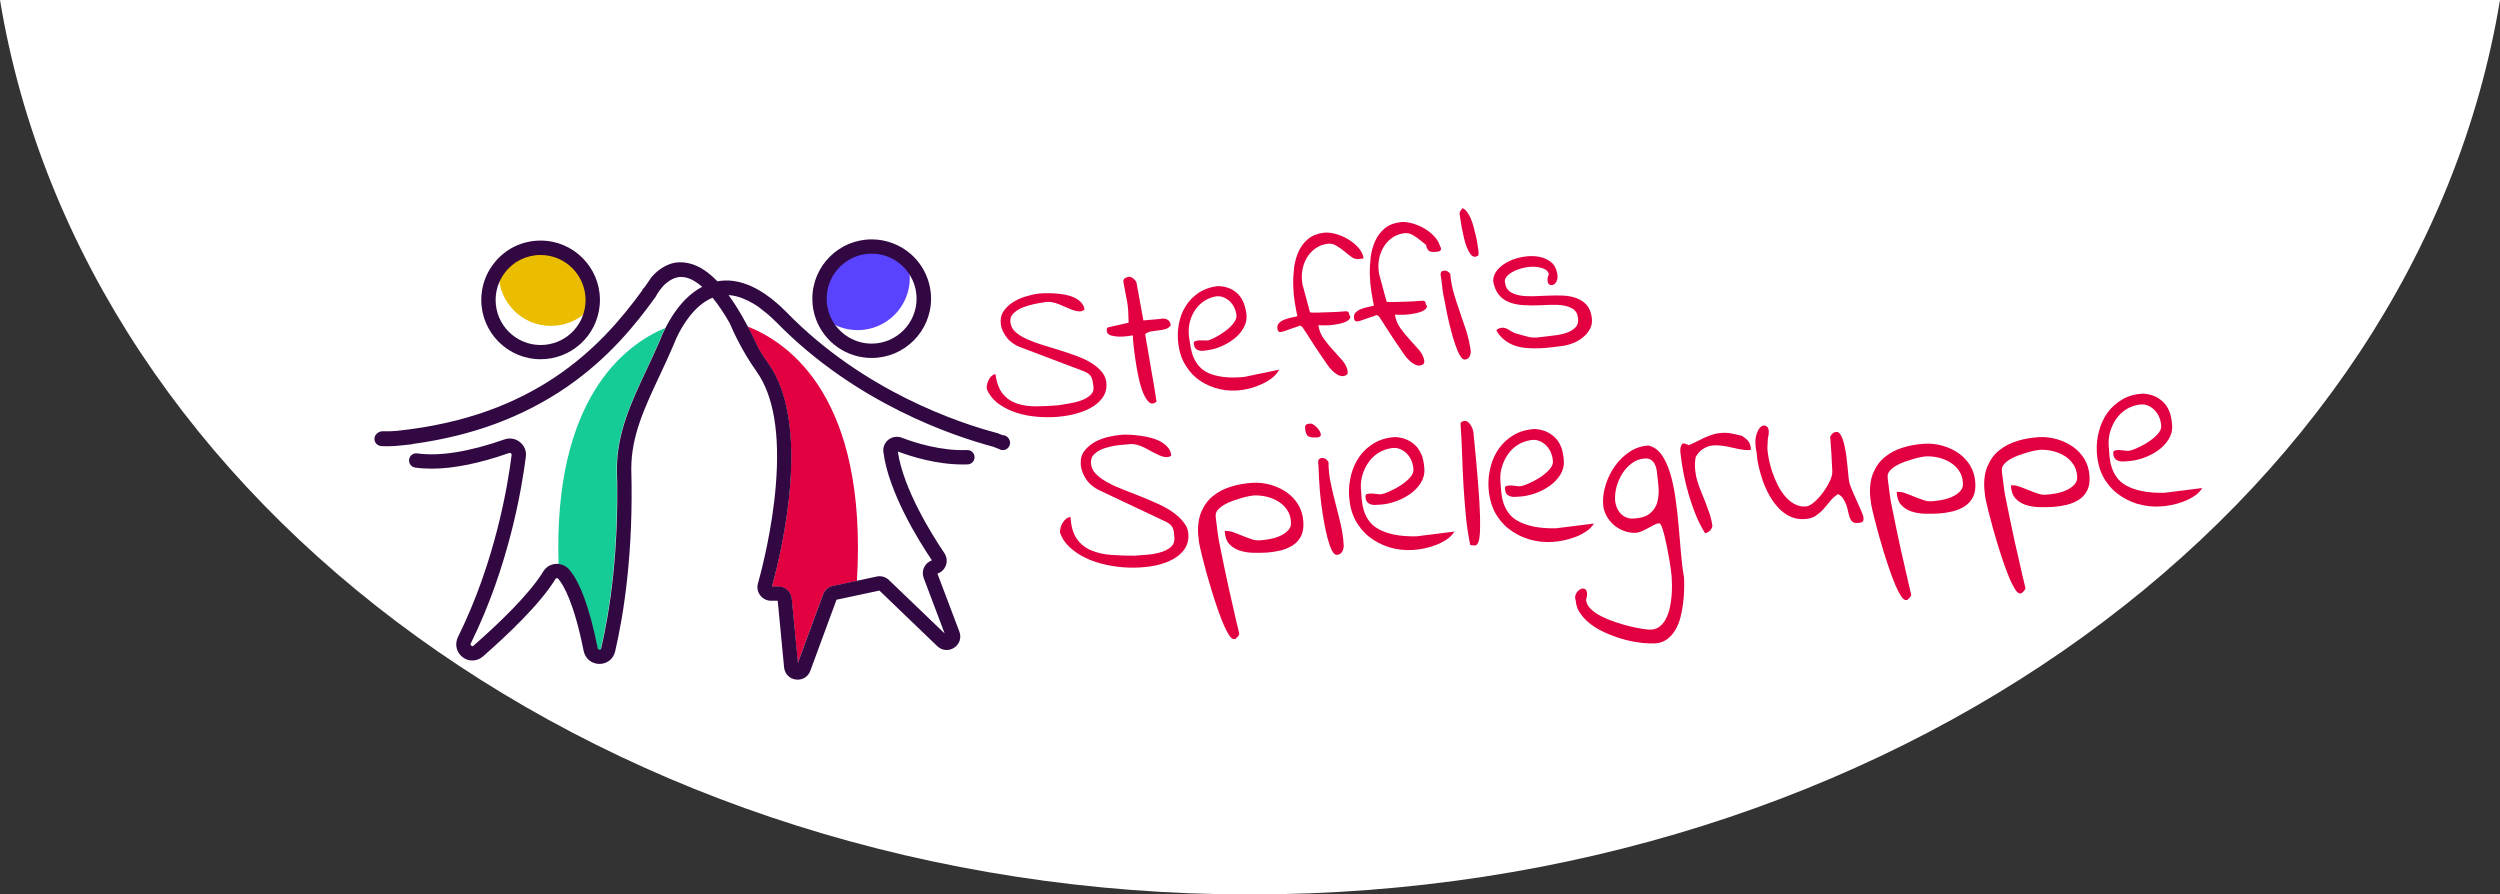
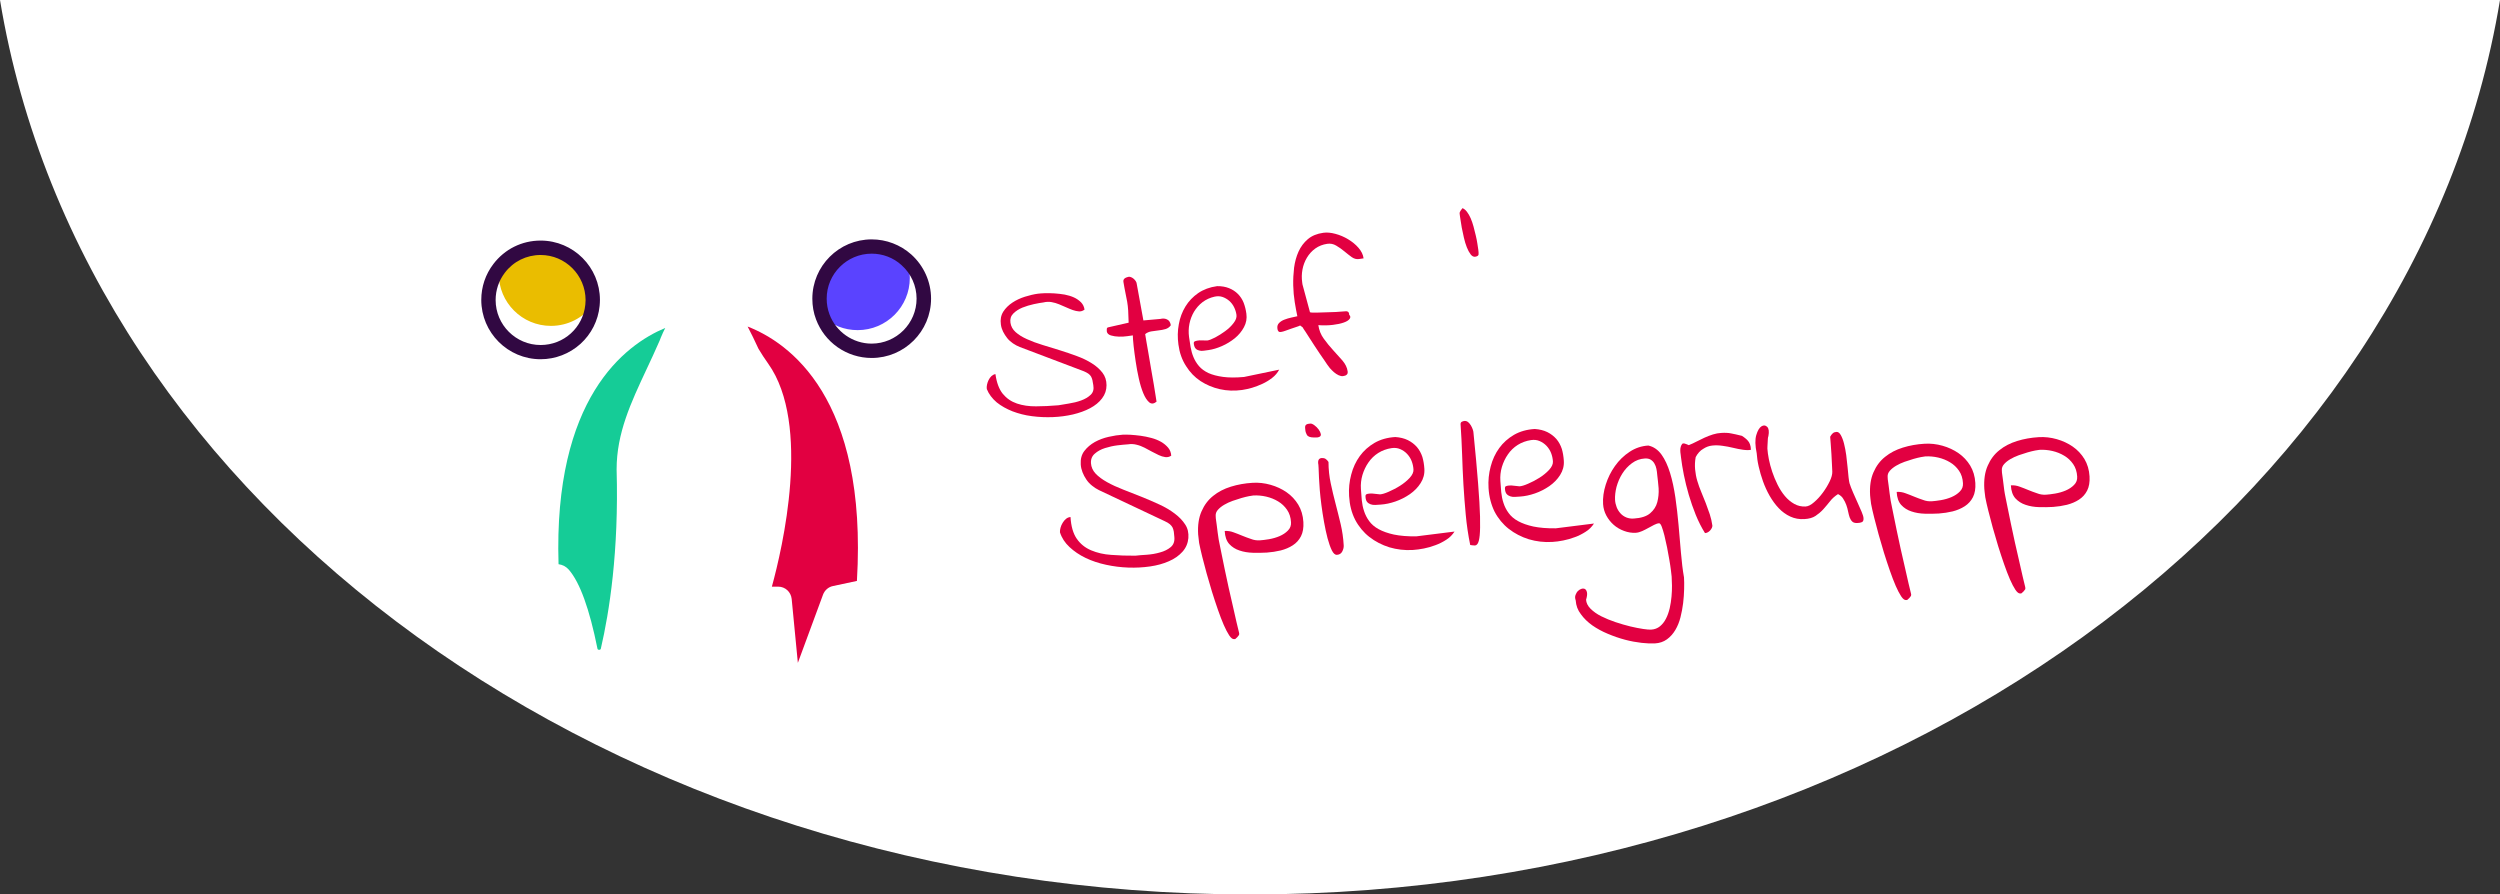
<svg xmlns="http://www.w3.org/2000/svg" version="1.1" id="Ebene_1" x="0px" y="0px" viewBox="0 0 3762.9 1346.3" style="enable-background:new 0 0 3762.9 1346.3;" xml:space="preserve">
  <rect x="0" y="0" width="3762.9" height="1346.3" fill="#333333" stroke="none" />
  <style type="text/css">
	.st0{fill:#FFFFFF;}
	.st1{fill:#E20041;}
	.st2{fill:#EABD00;}
	.st3{fill:#5A43FF;}
	.st4{fill:#310842;}
	.st5{fill:#15CC97;}
</style>
  <g>
    <path class="st0" d="M0,0c125.7,760.3,920.2,1346.3,1881.5,1346.3S3637.2,760.3,3762.9,0H0z" />
    <g>
      <g>
        <g>
          <path class="st1" d="M1485.3,585.6c-0.3-2-0.2-4.1,0.3-6.6c0.5-2.4,1.3-4.7,2.4-7c1.1-2.3,2.6-4.2,4.3-5.9c1.8-1.6,3.8-2.7,6-3      c1.8,12.9,5.5,22.8,11.1,29.7c5.6,6.8,12.7,11.7,21.3,14.6c8.6,2.9,18.2,4.3,28.7,4.2c10.5,0,21.8-0.6,33.8-1.6      c4-0.8,9.2-1.6,15.6-2.6c6.5-1,12.6-2.5,18.4-4.6c5.8-2.1,10.6-4.9,14.4-8.5s5.1-8.4,4-14.6c-0.4-2.8-0.9-5.3-1.3-7.4      s-1.3-4-2.1-5.6c-1-1.6-2.3-3.1-4.2-4.4c-1.9-1.3-4.4-2.6-7.7-3.9l-95.3-36.1c-3.5-1.3-6.8-3.2-10.2-5.4      c-3.4-2.3-6.3-4.9-8.7-7.9c-2.4-3-4.5-6.3-6.3-9.8c-1.7-3.5-2.8-7-3.3-10.7c-1.1-7.5,0.2-14,3.6-19.4c3.4-5.3,8-9.8,13.7-13.6      s12-6.7,18.9-8.9c6.9-2.1,13.3-3.7,19.3-4.5c2.8-0.4,6.4-0.6,10.9-0.8c4.4-0.1,9.3,0,14.4,0.3s10.2,1,15.3,1.8      c5.1,1,9.7,2.4,13.9,4.3s7.6,4.4,10.6,7.3c2.9,3,4.7,6.7,5.3,11c-2.6,2-5.3,2.9-8.3,2.7c-3-0.2-6.1-0.9-9.3-2      c-3.2-1.2-6.6-2.5-10-4.1c-3.5-1.5-7-3.1-10.7-4.6c-3.7-1.5-7.4-2.6-11.4-3.3c-4-0.7-8-0.5-12.1,0.5c-3.8,0.5-8.7,1.3-14.6,2.6      c-5.9,1.3-11.6,3-17.1,5.2c-5.5,2.3-10,5.2-13.7,8.9c-3.7,3.7-5.1,8.3-4.3,13.9c0.8,5.4,3.3,10,7.7,14c4.4,4,10.1,7.5,17.2,10.7      c7,3.2,14.8,6.1,23.4,8.7s17.3,5.2,26,8c8.8,2.7,17.4,5.7,25.8,8.8c8.5,3.1,15.9,6.7,22.5,10.9c6.6,4.1,11.9,8.9,15.9,14.1      c4,5.2,6.1,11.5,6.1,18.8c0,7.3-2.2,13.9-6.7,19.8c-4.4,5.9-10.5,10.8-18,14.8c-7.5,4-16.2,7.1-25.8,9.4      c-9.6,2.2-19.7,3.6-30.2,4c-10.5,0.4-21,0-31.5-1.4c-10.5-1.3-20.3-3.9-29.3-7.3c-9-3.6-17-8-23.8-13.5      C1493.4,599.8,1488.4,593.3,1485.3,585.6z" />
          <path class="st1" d="M1705.1,504.8c-1.6,0.2-4.3,0.6-8.4,1.2c-4,0.6-8.2,0.8-12.5,0.7s-8.4-0.7-12.1-1.8      c-3.7-1.2-5.8-3.2-6.2-6.2c-0.1-0.8-0.1-1.9,0-3.5c0.1-1.5,1-2.4,2.5-2.6l30.4-6.9c-0.2-7.5-0.5-13.6-0.7-18.3      c-0.3-4.7-0.8-9.2-1.5-13.2c-0.8-4-1.6-8.3-2.5-12.7c-1-4.4-1.9-10.2-3.2-17.4c-0.2-1.3,0-2.5,0.5-3.4c0.5-0.9,1.2-1.5,2-2.1      c0.9-0.5,1.8-1,2.9-1.3s1.9-0.6,2.5-0.7c1.2-0.2,2.5,0.1,3.9,0.7c1.4,0.6,2.7,1.4,3.9,2.5c1.2,1.1,2.1,2.2,2.9,3.4      c0.8,1.3,1.3,2.4,1.4,3.6l10.1,55.5l25.8-2.3c3.4-0.9,6.6-0.7,9.6,0.7c3.1,1.3,5.1,4.2,5.9,8.8c-2,2.9-4.7,4.8-8,5.8      c-3.3,1-6.8,1.6-10.5,2c-3.7,0.4-7.3,0.9-10.9,1.5c-3.6,0.6-6.7,2-9.2,4.1c0.2,1.2,0.7,4.4,1.6,9.8c1,5.3,2,11.7,3.3,19      c1.3,7.3,2.5,15.1,4,23.5c1.4,8.3,2.8,16,4,23s2.1,13,2.9,18c0.8,5,1.3,7.7,1.3,8.4c-4.2,3.4-7.9,3.7-11.2,0.8      c-3.3-2.9-6.2-7.4-8.8-13.7c-2.6-6.3-4.8-13.6-6.7-22.2s-3.5-17.1-4.7-25.5c-1.3-8.5-2.3-16.3-3.1-23.4      C1705.5,513.3,1705.1,508,1705.1,504.8z" />
          <path class="st1" d="M1773.7,518.5c-1.4-10.3-1.3-20.4,0.6-30.4c1.7-9.8,5.1-18.8,10-26.8c4.9-8,11.3-14.7,19.1-20.1      c7.9-5.4,17.4-9,28.5-10.5c6.7-0.1,12.6,0.9,17.9,3c5.3,2.1,9.7,5,13.4,8.7c3.7,3.7,6.6,8.1,8.7,13.3c1.9,5,3.3,10.5,4.1,16.5      c1,7.1-0.2,13.9-3.6,20.2c-3.4,6.4-8,11.9-13.8,16.7c-5.9,4.7-12.3,8.7-19.4,11.8s-13.8,5.1-20.1,6c-2.4,0.3-4.8,0.7-7.3,1      c-2.5,0.4-4.8,0.3-6.8-0.3c-2.1-0.5-3.9-1.4-5.3-2.9c-1.4-1.4-2.3-3.8-2.8-6.9c-0.1-1-0.1-1.8,0.1-2.6s1-1.3,2.3-1.8      c1.3-0.5,3.5-0.9,6.3-1.1c2.8,0,6.7,0.1,11.6,0.2c2.8-0.4,6.7-1.9,11.7-4.5c5-2.6,10-5.8,15.1-9.5s9.4-7.8,12.7-12.2      c3.5-4.4,4.9-8.6,4.4-12.3c-0.6-4-1.7-7.8-3.6-11.6c-1.8-3.7-4.2-6.8-7.2-9.5c-3-2.6-6.4-4.6-10.1-5.9c-3.8-1.3-7.8-1.4-12-0.5      c-6.8,1.5-12.9,4.3-18.2,8.3c-5.2,4-9.4,8.8-12.8,14.4c-3.3,5.6-5.6,11.7-6.9,18.1c-1.3,6.5-1.5,13.1-0.6,19.9      c0.7,5.2,1.5,10.3,2.4,15.5c0.9,5.1,2.3,10.1,4.3,14.9c2,4.8,4.7,9.3,8.3,13.5c3.5,4.1,8.3,7.6,14.2,10.4c6,2.7,13.3,4.6,22,5.8      c8.7,1.2,19.2,1.2,31.6,0.1l52.9-11c-2.6,4.8-6.1,9-10.6,12.4c-4.5,3.5-9.4,6.5-14.6,8.9c-5.2,2.4-10.5,4.4-15.7,6      c-5.3,1.5-10.3,2.6-15,3.3c-11.6,1.6-22.7,1.2-33.4-1.2c-10.7-2.4-20.3-6.5-29.1-12.2c-8.8-5.8-16-13.3-21.8-22.6      C1779.1,541.6,1775.3,530.8,1773.7,518.5z" />
          <path class="st1" d="M2024.5,468.6c4.1-0.6,6.3,1.2,6.2,5.2c2.1,1.9,2.3,4,0.7,6.2c-1.6,2.1-4.5,4-8.9,5.5      c-4.2,1.5-9.6,2.7-16.3,3.5c-6.6,0.8-13.9,1-21.9,0.4c1.1,7.6,3.8,14.4,8.2,20.4c4.4,6.1,9.1,11.9,14.1,17.3      c5,5.4,9.6,10.6,14.1,15.7c4.3,5.1,6.9,10.4,7.7,16c0.4,2.6-0.2,4.4-1.7,5.4c-1.1,1-2.8,1.6-5.2,1.9c-2,0.3-4.2-0.2-6.7-1.3      c-2.5-1.2-4.8-2.7-7-4.6c-2.2-1.9-4.2-4-6.2-6.2c-1.7-2.2-3.1-4-4.1-5.5c-1.1-1.4-2.5-3.6-4.3-6.4c-1.9-2.8-4.1-6-6.7-9.7      c-2.5-3.7-5.1-7.5-7.7-11.6c-2.6-4-5.1-7.9-7.5-11.6c-2.4-3.8-4.6-7-6.4-10c-2-2.8-3.4-4.9-4.2-6.5l-3.8-2.8      c-1,0.6-2.7,1.3-5.3,2.1c-2.6,0.9-5.4,1.8-8.3,2.8c-2.9,1-5.7,2-8.4,3c-2.7,1-4.6,1.5-5.9,1.7l-1.4,0.2      c-1.6,0.2-2.8-0.2-3.5-1.2c-0.8-1-1.3-2.3-1.4-4c-0.5-3.4,0.4-6.2,2.5-8.3c2.1-2.1,4.8-3.9,8.1-5.1c3.3-1.3,6.7-2.3,10.4-3.1      c3.7-0.8,6.7-1.4,9-2c-1.3-5.9-2.5-12.9-3.9-21.1c-1.3-8.1-2.1-16.7-2.3-25.5c-0.2-8.9,0.3-17.7,1.3-26.5      c1.2-8.8,3.4-16.9,6.7-24.2s8-13.6,14-18.7s13.8-8.3,23.3-9.6c5.4-0.8,11.5-0.2,18.2,1.6s13.1,4.5,19.2,8.2      c6.1,3.7,11.3,7.9,15.6,12.9c4.3,5,6.9,10.2,7.6,15.8l-6.8,1c-4,0.6-7.7-0.5-11.2-3c-3.5-2.6-7.2-5.4-11.1-8.7      c-3.9-3.2-7.9-6.1-12.1-8.5c-4.2-2.5-8.7-3.4-13.5-2.7c-6.7,1-12.7,3.3-17.9,7s-9.4,8.4-12.7,13.9c-3.3,5.5-5.5,11.5-6.7,17.9      c-1.2,6.5-1.3,12.8-0.4,19.2l0.4,3l11.3,41.9c0.5,0.4,1.6,0.6,3.5,0.6c1.8,0.1,4.7,0.1,8.7,0c4,0,9.2-0.2,15.7-0.5      C2006.2,470,2014.5,469.4,2024.5,468.6z" />
-           <path class="st1" d="M2139.8,452.7c4.1-0.6,6.3,1.2,6.2,5.2c2.1,1.9,2.3,4,0.7,6.2c-1.6,2.1-4.5,4-8.9,5.5      c-4.2,1.5-9.6,2.7-16.3,3.5c-6.6,0.8-13.9,1-21.9,0.4c1.1,7.6,3.8,14.4,8.2,20.4c4.4,6.1,9.1,11.9,14.1,17.3      c5,5.4,9.6,10.6,14.1,15.7c4.3,5.1,6.9,10.4,7.7,16c0.4,2.6-0.2,4.4-1.7,5.4c-1.1,1-2.8,1.6-5.2,1.9c-2,0.3-4.2-0.2-6.7-1.3      c-2.5-1.2-4.8-2.7-7-4.6c-2.2-1.9-4.2-4-6.2-6.2c-1.7-2.2-3.1-4-4.1-5.5c-1.1-1.4-2.5-3.6-4.3-6.4c-1.9-2.8-4.1-6-6.7-9.7      c-2.5-3.7-5.1-7.5-7.7-11.6c-2.6-4-5.1-7.9-7.5-11.6c-2.4-3.8-4.6-7-6.4-10c-2-2.8-3.4-4.9-4.2-6.5l-3.8-2.8      c-1,0.6-2.7,1.3-5.3,2.1c-2.6,0.9-5.4,1.8-8.3,2.8c-2.9,1-5.7,2-8.4,3c-2.7,1-4.6,1.5-5.9,1.7l-1.4,0.2      c-1.6,0.2-2.8-0.2-3.5-1.2c-0.8-1-1.3-2.3-1.4-4c-0.5-3.4,0.4-6.2,2.5-8.3c2.1-2.1,4.8-3.9,8.1-5.1c3.3-1.3,6.7-2.3,10.4-3.1      s6.7-1.4,9-2c-1.3-5.9-2.5-12.9-3.9-21.1c-1.3-8.1-2.1-16.7-2.3-25.5c-0.2-8.9,0.3-17.7,1.3-26.5c1.2-8.8,3.4-16.9,6.7-24.2      c3.4-7.3,8-13.6,14-18.7s13.8-8.3,23.3-9.6c5.4-0.8,11.5-0.2,18.2,1.6s13.1,4.5,19.2,8.2c6.1,3.7,11.3,7.9,15.6,12.9      s6.9,10.2,7.6,15.8l-6.8,1c-4,0.6-7.7-0.5-11.2-3c-3.5-2.6-7.2-5.4-11.1-8.7c-3.9-3.2-7.9-6.1-12.1-8.5      c-4.2-2.5-8.7-3.4-13.5-2.7c-6.7,1-12.7,3.3-17.9,7c-5.2,3.8-9.4,8.4-12.7,13.9c-3.3,5.5-5.5,11.5-6.7,17.9      c-1.2,6.5-1.3,12.8-0.4,19.2l0.4,3l11.3,41.9c0.5,0.4,1.6,0.6,3.5,0.6c1.8,0.1,4.7,0.1,8.7,0c4,0,9.2-0.2,15.7-0.5      C2121.5,454.1,2129.8,453.5,2139.8,452.7z" />
-           <path class="st1" d="M2146.3,366.9c-0.3-2.4,0.2-4,1.4-4.9c1.3-0.9,3.1-1.4,5.2-1.8c1.3-0.4,3.3,0.2,5.9,1.7      c2.5,1.5,4.7,3.5,6.6,5.6c1.8,2.2,3,4.2,3.5,6.3c0.5,2.4-0.8,4-3.9,4.8l-1.4,0.2c-3,0.4-5.5,0.6-7.5,0.4c-2-0.1-3.7-0.6-4.9-1.3      c-1.3-0.8-2.2-2-3-3.7C2147.2,372.6,2146.6,370.1,2146.3,366.9z M2171.8,439.8c-0.1-0.8-0.3-2.3-0.6-4.4      c-0.3-2.2-0.6-4.5-0.8-6.8c-0.2-2.4-0.5-4.7-0.8-6.8c-0.3-2.2-0.5-3.7-0.6-4.4c-1.6-6.1-0.3-9.4,4.1-10c2-0.3,3.8,0,5.3,0.8      c1.5,0.8,3,2.1,4.5,4c0.9,10.4,2.7,20.3,5.5,29.8c2.8,9.4,5.8,18.8,9.1,28c3.2,9.2,6.3,18.4,9.4,27.8c3,9.4,5.2,19.2,6.7,29.5      c0.4,2.8-0.1,5.7-1.3,8.7c-1.3,3-3.7,4.7-7,5.2c-2.6,0.4-5.1-1.5-7.6-5.8c-2.5-4.2-4.9-9.6-7.2-16.4c-2.3-6.7-4.6-14.2-6.7-22.4      c-2.1-8.2-4-16.1-5.6-23.7c-1.5-7.6-2.9-14.5-3.9-20.4C2172.8,446.2,2172.1,442,2171.8,439.8z" />
          <path class="st1" d="M2197.4,324.9c-0.2-1.2-0.3-2.2-0.4-3.2c-0.1-0.9,0-1.7,0.3-2.5c0.3-0.8,0.8-1.5,1.4-2.5      c0.7-0.9,1.5-2,2.6-3.4c2.3,0.9,4.6,2.7,6.7,5.5c2.1,2.8,4,6,5.6,9.7c1.6,3.8,3.1,7.9,4.3,12.5c1.3,4.6,2.4,9.1,3.4,13.5      c1.1,4.4,1.8,8.5,2.4,12.2c0.6,3.8,1.1,6.8,1.4,9.3c0.4,2.8,0.5,5.1,0.4,6.9c-0.2,1.8-1.8,3-5,3.5c-2.6,0.4-4.9-0.9-7-3.6      c-2.1-2.8-4-6.3-5.7-10.6c-1.7-4.3-3.2-9.2-4.4-14.5s-2.3-10.3-3.2-15c-0.9-4.7-1.5-8.7-1.9-11.9L2197.4,324.9z" />
-           <path class="st1" d="M2252.1,497.2c1.4-1.4,2.8-2.3,4-2.8c1.3-0.5,2.7-0.9,4.2-1.1c1.8-0.3,3.7,0,5.6,0.6      c1.9,0.7,3.7,1.5,5.4,2.6c1.6,1.1,3.4,2.1,5.1,3.1c1.7,1,3.6,1.7,5.5,2.3c5.5,1.4,9.8,2.7,13.1,3.7c3.3,1,6.3,1.6,9,2.1      c2.7,0.5,5.8,0.5,9.2,0.3c3.4-0.3,7.8-0.8,13.2-1.5c4.1-0.6,9.3-1.3,15.2-1.9c6-0.7,11.6-2,16.8-3.9c5.2-1.8,9.5-4.4,12.9-7.9      c3.4-3.4,4.6-8.1,3.9-14.1c-0.6-5.8-2.8-10.1-6.5-12.9c-3.8-2.8-8.5-4.7-14.4-5.8c-5.8-1.1-12.2-1.4-19.3-1.2      c-7,0.3-14.4,0.5-21.8,0.8c-7.5,0.2-14.8,0.1-22.2-0.5c-7.2-0.5-13.9-2-20-4.4c-6-2.4-11.1-6.2-15.2-11.3      c-4.1-5.1-6.9-12-8.4-20.7c0.3-6.6,2.7-12.2,7.2-17.3c4.5-5,10.1-9.1,16.9-12.3s14.1-5.5,22.1-6.7c7.9-1.2,15.4-1.3,22.4,0      c6.9,1.2,13,3.8,18.1,7.7c5.1,4,8.2,9.4,9.4,16.1c1,4,1.1,7.2,0.5,10c-0.7,2.7-1.7,4.8-3.2,6.4c-1.5,1.5-3.2,2.4-5,2.5      c-1.8,0.2-3.3-0.4-4.4-1.5c-1.2-1.2-1.9-3-2.1-5.5c-0.3-2.5,0.5-5.8,2.1-9.8c-1.3-3.7-4-6.4-8.1-8c-4-1.6-8.7-2.6-13.8-2.8      c-5.1-0.2-10.4,0.3-16.1,1.6c-5.6,1.3-10.6,3.1-15.1,5.3c-4.4,2.2-8,4.8-10.5,7.8c-2.5,3-3.4,6.2-2.5,9.4      c0.9,6,3.2,10.3,7.1,13.2c4,2.8,8.8,4.7,14.7,5.8c5.8,1.1,12.4,1.4,19.8,1.3c7.4-0.2,14.9-0.5,22.8-0.9      c7.7-0.4,15.3-0.4,22.7-0.1c7.3,0.3,14.1,1.5,20.3,3.8c6.2,2.2,11.3,5.6,15.4,10.2c4,4.6,6.7,11,7.8,19.2      c0.9,6.2,0,11.8-2.6,16.7c-2.6,4.9-6.1,9.3-10.5,12.8c-4.4,3.7-9.4,6.6-15,8.8c-5.6,2.2-11,3.7-16.1,4.3      c-5.2,0.7-10.7,1.4-16.6,2.1c-5.9,0.7-12,1.2-18,1.4c-6.2,0.2-12.4,0.1-18.8-0.3c-6.4-0.5-12.3-1.6-18-3.6      c-5.7-1.9-10.9-4.7-15.6-8.4C2259.7,508.1,2255.6,503.2,2252.1,497.2z" />
        </g>
        <g>
          <path class="st1" d="M1595.4,801.2c-0.1-2.1,0.2-4.5,0.9-7c0.7-2.5,1.7-4.9,3.2-7.3c1.3-2.3,3.1-4.3,5.1-6      c2-1.6,4.2-2.5,6.7-2.7c0.8,14,4,24.9,9.4,32.7c5.4,7.8,12.6,13.6,21.6,17.4c9,3.8,19.1,6.2,30.4,6.9      c11.3,0.9,23.4,1.3,36.3,1.2c4.2-0.5,9.9-1,16.9-1.4c6.9-0.5,13.7-1.6,20.1-3.5c6.4-1.7,11.8-4.4,16-7.9      c4.3-3.5,6.2-8.6,5.6-15.2c-0.2-3-0.5-5.7-0.8-8c-0.4-2.3-1-4.4-1.8-6.2c-0.9-1.7-2.2-3.5-4.1-5.1c-1.9-1.6-4.5-3.2-7.9-4.7      l-98.9-46.7c-3.6-1.7-7-4-10.4-6.7c-3.4-2.7-6.3-5.8-8.6-9.3c-2.3-3.5-4.3-7-5.8-11c-1.5-3.9-2.4-7.8-2.6-11.7      c-0.5-8.2,1.3-14.9,5.5-20.3c4.1-5.4,9.4-9.8,15.7-13.4c6.4-3.5,13.3-6.1,20.9-7.8c7.5-1.7,14.6-2.8,21-3.2      c3-0.2,6.9-0.1,11.7,0.1c4.7,0.3,9.8,0.8,15.3,1.5c5.4,0.8,10.8,1.8,16.2,3.3c5.4,1.4,10.2,3.4,14.5,5.8      c4.2,2.4,7.8,5.4,10.7,8.8s4.4,7.4,4.7,12.1c-2.9,1.9-6,2.6-9.1,2.1c-3.2-0.5-6.4-1.4-9.7-3c-3.3-1.5-6.7-3.3-10.3-5.2      c-3.6-1.9-7.2-3.9-11-5.9c-3.8-1.9-7.7-3.5-12-4.5c-4.1-1.1-8.5-1.3-13-0.6c-4,0.2-9.4,0.8-15.8,1.5c-6.5,0.8-12.6,2.2-18.7,4.1      c-6.1,1.9-11.2,4.7-15.4,8.4c-4.2,3.6-6.2,8.4-5.8,14.5c0.4,5.8,2.7,11,7,15.6c4.3,4.6,10.2,8.9,17.4,12.9      c7.2,4,15.3,7.7,24.3,11.2c9,3.5,18,7,27.2,10.7s18.1,7.5,26.9,11.6c8.8,4,16.5,8.6,23.1,13.6c6.7,5,12,10.5,15.8,16.4      c4,5.9,5.5,12.8,4.9,20.6c-0.7,7.8-3.6,14.7-8.9,20.6c-5.3,5.9-12.1,10.7-20.5,14.3c-8.4,3.7-17.8,6.3-28.3,7.8      c-10.5,1.5-21.3,2.1-32.6,1.7c-11.3-0.4-22.5-1.8-33.5-4.2c-11.2-2.4-21.4-5.8-30.8-10.3c-9.4-4.5-17.4-10-24.3-16.4      S1598.1,809.7,1595.4,801.2z" />
          <path class="st1" d="M1803.4,804.3c-0.8-13.6,0.9-25.1,5.1-34.6c4.1-9.5,10-17.4,17.5-23.3c7.5-6.1,16.4-10.7,26.7-13.9      s21.1-5.1,32.5-5.8c9.3-0.6,18.3,0.5,27.2,3c8.9,2.5,17,6.3,24.1,11.2c7.2,5,13,11.2,17.6,18.7c4.5,7.5,7.1,16.2,7.7,26.1      c0.5,8.6-0.7,15.7-3.6,21.4c-2.9,5.7-7,10.2-12.4,13.7c-5.4,3.5-11.5,6-18.1,7.7c-6.7,1.6-13.6,2.7-20.7,3.2      c-6.8,0.4-14,0.5-21.2,0.3c-7.2-0.2-14-1.3-20.1-3.4c-6.2-2-11.3-5.3-15.4-9.7c-4.1-4.5-6.5-11.1-6.9-19.7c4.5-0.3,9,0.4,13.2,2      c4.3,1.5,8.7,3.3,13.1,5.1s8.9,3.5,13.2,4.9c4.2,1.7,8.7,2.4,13.4,2.1c3.5-0.2,8-0.8,13.7-1.7c5.7-1,11-2.5,15.9-4.6      c4.9-2.1,9.2-4.9,12.6-8.4c3.5-3.5,5-7.6,4.7-12.5c-0.4-7.3-2.4-13.6-6-18.8c-3.6-5.2-8-9.4-13.4-12.6      c-5.4-3.3-11.4-5.7-17.9-7.2c-6.6-1.5-13.1-2.1-19.6-1.7c-0.9,0.1-3,0.4-6.3,1c-3.3,0.7-7.1,1.5-11.4,2.8      c-4.2,1.3-8.7,2.7-13.3,4.3c-4.6,1.6-8.9,3.7-12.7,5.9c-3.9,2.3-7,4.8-9.4,7.5s-3.6,5.7-3.4,9l0.2,3.9c0.4,2.3,0.8,5.5,1.3,9.4      s1.1,7.9,1.5,11.9c0.5,4,1,7.4,1.5,10.4c0.6,3,1,4.7,1,5.1c0.7,3.4,1.7,8.7,3.2,15.8c1.4,7.1,3.2,15.1,4.9,24      c1.8,8.9,3.9,18.2,6,28c2.2,9.8,4.3,19.1,6.4,28c2,8.9,3.9,16.8,5.4,23.8c1.6,7,2.8,12.1,3.7,15.3c0,0.4,0.1,0.8,0.2,1.2      c0.1,0.3,0.2,0.7,0.2,1.2l-0.3,0.7v0.7c-0.4,0.7-1.3,1.8-2.7,3.4c-1.6,1.3-2.7,2.3-3.1,2.8l-1.9,0.1c-2.1,0.1-4.5-1.7-7.1-5.6      c-2.6-3.9-5.3-9.1-8.2-15.7c-2.9-6.7-5.8-14.3-8.8-22.9c-3-8.7-6-17.6-8.9-27c-2.9-9.4-5.6-18.6-8.1-27.7      c-2.5-9.2-4.7-17.6-6.7-25.5c-1.9-7.9-3.5-14.7-4.6-20.4C1804.1,810.7,1803.6,806.7,1803.4,804.3z" />
          <path class="st1" d="M1964.4,644.1c-0.2-2.6,0.5-4.2,1.9-5.1c1.4-0.9,3.4-1.3,5.8-1.4c1.4-0.3,3.6,0.5,6.2,2.4      c2.6,1.9,4.7,4,6.6,6.6c1.7,2.5,2.8,4.8,3.2,6.9c0.4,2.6-1.2,4.1-4.5,4.8l-1.6,0.1c-3.2,0.2-6,0.1-8.1-0.2      c-2.2-0.3-3.9-0.9-5.1-1.8c-1.3-0.9-2.2-2.3-2.8-4.2C1965,650.2,1964.6,647.5,1964.4,644.1z M1985.6,724.1      c-0.1-0.9-0.1-2.5-0.3-4.8c-0.1-2.4-0.2-4.8-0.3-7.4c0-2.6-0.1-5-0.3-7.4c-0.1-2.4-0.2-4-0.3-4.8c-1.3-6.7,0.5-10,5.2-10.3      c2.1-0.1,4,0.3,5.6,1.3c1.5,1,3.1,2.5,4.4,4.6c0,11.2,1.2,22,3.4,32.3c2.2,10.3,4.6,20.5,7.3,30.7c2.6,10.1,5.2,20.2,7.6,30.5      s4,20.9,4.6,32.1c0.2,3-0.6,6.1-2.2,9.2c-1.6,3.1-4.3,4.8-8,5c-2.8,0.2-5.4-2.1-7.7-6.8c-2.3-4.7-4.4-10.7-6.4-18.1      c-1.9-7.3-3.7-15.5-5.3-24.5s-2.9-17.5-4-25.8c-1.1-8.3-1.8-15.6-2.4-22.2C1986,730.9,1985.7,726.5,1985.6,724.1z" />
          <path class="st1" d="M2030.6,746.7c-0.7-11.2,0.4-22,3.2-32.4c2.7-10.4,7-19.7,12.9-27.8s13.3-14.7,22.2-19.9      c8.9-5.1,19.3-8.1,31.3-8.8c7.1,0.5,13.4,2,18.9,4.7c5.4,2.7,9.9,6.2,13.6,10.4c3.6,4.2,6.3,9.2,8.2,14.9      c1.6,5.5,2.6,11.5,3,17.9c0.5,7.7-1.4,14.8-5.6,21.4c-4.1,6.5-9.5,12-16.2,16.7c-6.7,4.6-13.9,8.3-21.7,11      c-7.8,2.7-15.1,4.2-22.1,4.7c-2.6,0.2-5.2,0.3-7.9,0.5s-5.1-0.1-7.3-0.9c-2.2-0.8-4-1.9-5.4-3.6c-1.3-1.6-2.2-4.1-2.4-7.6      c-0.1-1.1,0-2,0.3-2.8c0.3-0.8,1.2-1.3,2.6-1.7c1.4-0.4,3.8-0.6,6.7-0.6c3,0.3,7.1,0.7,12.3,1.3c3-0.2,7.3-1.4,12.9-3.9      s11.3-5.3,17-8.9c5.7-3.6,10.6-7.6,14.7-12c4-4.4,6-8.7,5.7-12.8c-0.3-4.3-1.2-8.5-2.8-12.6s-4-7.7-6.9-10.8s-6.5-5.5-10.3-7.1      c-3.9-1.7-8.2-2.2-12.9-1.5c-7.5,1.1-14.2,3.6-20.1,7.3c-6,3.8-10.9,8.6-14.8,14.3c-4,5.7-6.9,12-9,18.8      c-2,6.8-2.8,13.9-2.3,21.2c0.3,5.6,0.8,11.2,1.3,16.8c0.6,5.6,1.6,11,3.4,16.3c1.7,5.3,4.2,10.3,7.7,15.1      c3.4,4.7,8.2,8.9,14.3,12.2c6.2,3.4,13.8,6.1,22.9,8.1c9.2,1.9,20.4,2.9,33.8,2.7l57.5-7.2c-3.2,4.9-7.3,9.1-12.4,12.3      c-5.1,3.3-10.5,6.1-16.4,8.2c-5.8,2.2-11.6,3.9-17.4,5s-11.2,1.9-16.4,2.2c-12.4,0.8-24.3-0.7-35.5-4      c-11.2-3.5-21.2-8.7-30.1-15.6c-8.8-6.9-16-15.6-21.4-25.9C2034.4,771.9,2031.4,760.1,2030.6,746.7z" />
          <path class="st1" d="M2212.9,820.3c-3.1-15.1-5.3-30.3-6.7-45.4c-1.4-15.1-2.6-30.4-3.5-45.6c-0.9-15.2-1.5-30.5-2-45.5      c-0.5-15-1.3-30.2-2.3-45.2c-0.1-1.7,0.5-3,1.7-3.7c1.3-0.7,2.7-1.2,4.4-1.3c1.9-0.1,3.7,0.5,5.3,1.8c1.5,1.3,3,3,4.1,4.9      c1.2,2,2.1,4,2.8,6c0.7,2,1.1,3.7,1.1,4.9c3.1,30.7,5.4,56.3,7,76.8s2.6,37.1,2.9,49.6c0.3,12.6,0.1,22-0.5,28.1      c-0.6,6.1-1.6,10.2-3,12.4c-1.3,2.2-3.1,3.2-5.2,2.9C2217.1,821,2215,820.6,2212.9,820.3z" />
          <path class="st1" d="M2240.5,734.6c-0.7-11.2,0.4-22,3.2-32.4c2.7-10.4,7-19.7,12.9-27.8c5.9-8.1,13.3-14.7,22.2-19.9      c8.9-5.1,19.3-8.1,31.3-8.8c7.1,0.5,13.4,2,18.9,4.7c5.4,2.7,9.9,6.2,13.6,10.4c3.6,4.2,6.3,9.2,8.2,14.9      c1.6,5.5,2.6,11.5,3,17.9c0.5,7.7-1.4,14.8-5.6,21.4c-4.1,6.5-9.5,12-16.2,16.7c-6.7,4.6-13.9,8.3-21.7,11      c-7.8,2.7-15.1,4.2-22.1,4.7c-2.6,0.2-5.2,0.3-7.9,0.5c-2.7,0.2-5.1-0.1-7.3-0.9s-4-1.9-5.4-3.6c-1.3-1.6-2.2-4.1-2.4-7.6      c-0.1-1.1,0-2,0.3-2.8s1.2-1.3,2.6-1.7c1.4-0.4,3.8-0.6,6.7-0.6c3,0.3,7.1,0.7,12.3,1.3c3-0.2,7.3-1.4,12.9-3.9      c5.6-2.4,11.3-5.3,17-8.9c5.7-3.6,10.6-7.6,14.7-12c4-4.4,6-8.7,5.7-12.8c-0.3-4.3-1.2-8.5-2.8-12.6s-4-7.7-6.9-10.8      c-3-3.1-6.5-5.5-10.3-7.1c-3.9-1.7-8.2-2.2-12.9-1.5c-7.5,1.1-14.2,3.6-20.1,7.3c-6,3.8-10.9,8.6-14.8,14.3      c-4,5.7-6.9,12-9,18.8c-2,6.8-2.8,13.9-2.3,21.2c0.3,5.6,0.8,11.2,1.3,16.8c0.6,5.6,1.6,11,3.4,16.3c1.7,5.3,4.2,10.3,7.7,15.1      c3.4,4.7,8.2,8.9,14.3,12.2c6.2,3.4,13.8,6.1,22.9,8.1c9.2,1.9,20.4,2.9,33.8,2.7l57.5-7.2c-3.2,4.9-7.3,9.1-12.4,12.3      c-5.1,3.3-10.5,6.1-16.4,8.2c-5.8,2.2-11.6,3.9-17.4,5c-5.8,1.2-11.2,1.9-16.4,2.2c-12.4,0.8-24.3-0.7-35.5-4      c-11.2-3.5-21.2-8.7-30.1-15.6c-8.8-6.9-16-15.6-21.4-25.9C2244.5,759.8,2241.3,747.9,2240.5,734.6z" />
          <path class="st1" d="M2371.7,903.7c-1.1-3-1.2-5.7-0.3-8.1s2-4.4,3.7-6.1c1.6-1.6,3.5-2.7,5.5-3.3c2-0.6,3.8-0.4,5.2,0.5      c1.4,0.9,2.4,2.6,2.9,5.2c0.5,2.6,0,6.2-1.4,10.8c0.3,4.7,2.5,9.3,6.7,13.5s9.6,8.1,16.2,11.4c6.6,3.3,13.7,6.2,21.4,8.8      c7.7,2.6,15.1,4.7,22.4,6.5c7.2,1.7,13.7,3,19.3,3.8c5.2,0.8,9.2,1.1,11.7,1c5.4-0.3,9.8-2,13.5-5c3.6-3,6.7-6.8,9.1-11.6      c2.4-4.6,4.2-9.9,5.6-15.7c1.3-5.8,2.2-11.6,2.7-17.4c0.5-5.8,0.8-11.3,0.7-16.7c-0.1-5.4-0.3-9.9-0.5-13.6      c-0.1-1.7-0.5-4.9-1.1-9.4c-0.6-4.6-1.3-9.9-2.4-15.9c-1-6-2.1-12.1-3.4-18.6c-1.3-6.4-2.6-12.3-4-17.9      c-1.4-5.5-2.8-10-4.1-13.4s-2.7-5-4-4.9c-2.1,0.1-4.6,1-7.4,2.4c-2.8,1.4-5.8,3-8.8,4.7c-3,1.7-6.2,3.3-9.3,4.7      c-3.2,1.4-6.3,2.3-9.3,2.5c-6,0.4-12-0.6-17.9-2.8c-6-2.2-11.2-5.3-15.6-9.2c-4.4-3.9-8.1-8.5-11-13.9s-4.5-11.2-4.9-17.2      c-0.6-9.4,0.8-19.3,4-29.4s7.8-19.5,13.9-28c6.1-8.6,13.4-15.7,22.1-21.4c8.6-5.7,18-8.8,28.1-9.4c7.9,1.7,14.5,6.3,19.8,13.6      s9.5,16.6,12.9,27.6c3.4,11,6,23.3,8,36.9c1.9,13.6,3.6,27.5,4.8,41.6c1.3,14.2,2.4,28.1,3.6,41.7c1.2,13.6,2.6,26,4.6,37.1      c0.3,4.9,0.4,10.8,0.2,17.6c-0.1,6.8-0.7,13.8-1.5,21c-0.9,7.1-2.2,14.4-4,21.4c-1.8,7.1-4.4,13.5-7.8,19.2      c-3.4,5.7-7.5,10.3-12.6,14c-5.1,3.7-11.1,5.7-17.9,6.1c-5.6,0.3-12.3,0.1-20.2-0.8c-7.9-0.9-16.2-2.4-24.9-4.7      c-8.7-2.3-17.3-5.3-25.9-8.9c-8.6-3.6-16.4-7.8-23.4-12.7c-6.9-4.9-12.7-10.5-17.2-16.8C2374.7,918.4,2372.2,911.4,2371.7,903.7      z M2430.9,752.3c0.2,3.9,1.1,7.5,2.4,11c1.3,3.5,3.3,6.6,5.7,9.3c2.4,2.7,5.3,4.7,8.8,6.2c3.5,1.4,7.2,2,11.3,1.7      c11-0.7,19.2-3.3,24.6-7.9c5.4-4.6,9.1-10.2,10.8-16.8c1.7-6.6,2.4-13.5,2-20.8c-0.7-7.5-1.3-14.3-2.1-20.2c-0.2-3-0.6-6-1.2-9      s-1.6-5.7-3.1-8.2c-1.4-2.5-3.4-4.4-5.7-5.8s-5.2-1.9-8.7-1.7c-7.1,0.4-13.6,2.8-19.4,7.1c-5.8,4.3-10.6,9.5-14.5,15.7      c-3.9,6.2-6.7,12.8-8.7,20C2431.4,739.7,2430.6,746.3,2430.9,752.3z" />
          <path class="st1" d="M2566.3,802.4c-5.2-8.3-9.8-17.4-13.9-27.4c-4-9.9-7.5-20-10.5-30.2c-3-10.2-5.4-20.1-7.4-29.9      c-1.9-9.7-3.4-18.5-4.3-26.4c-0.1-1.5-0.3-3.2-0.6-5c-0.3-1.8-0.5-3.7-0.5-5.6s0.2-3.8,0.7-5.5c0.5-1.7,1.3-3.3,2.5-4.7h0.7      c0.2,0,0.3-0.1,0.3-0.2c0-0.1,0.1-0.2,0.3-0.2c0.2,0,0.3,0,0.3,0.1s0.2,0.2,0.7,0.1h0.7c0.5,0.2,1.5,0.6,3.3,1.1      c1.7,0.6,2.9,1.1,3.3,1.4c3.8-1.5,7.7-3.3,11.7-5.4c4-2,8-4,12.1-5.9c4.1-1.8,8.3-3.5,12.5-4.8s8.4-2.1,12.5-2.3      c3-0.2,5.7-0.2,7.9-0.1c2.3,0.1,4.5,0.3,6.8,0.8c2.3,0.4,4.7,0.9,7.3,1.5c2.6,0.6,5.7,1.3,9.2,2.2c1.8,1.2,3.5,2.3,4.9,3.5      c1.4,1.1,2.8,2.4,4.1,3.9c1.3,1.4,2.3,3.2,3.1,5.3c0.8,2.1,1.3,4.9,1.4,8.3c-3.4,0.7-7.4,0.6-12.1-0.1      c-4.7-0.7-9.6-1.6-14.7-2.9c-5.1-1.3-10.4-2.2-15.9-3c-5.4-0.8-10.6-0.9-15.5-0.4c-4.9,0.5-9.4,2.2-13.6,5      c-4.4,2.4-8.2,6.6-11.3,12.3c-1.2,6.4-1.4,12.5-0.9,18.5c0.6,6,1.6,11.9,3.3,17.4c1.6,5.6,3.7,11.2,6,16.8      c2.4,5.6,4.6,11.2,6.8,16.8c2.1,5.6,4.1,11.2,6,16.7c1.8,5.5,3.1,11.2,3.9,17c0.1,2.1-1,4.5-3.2,7.1      C2571.9,800.8,2569.3,802.2,2566.3,802.4z" />
          <path class="st1" d="M2766.5,743.7c-4.8,3.1-8.9,6.7-12.1,10.9c-3.3,4.1-6.7,8.2-10.1,12c-3.5,3.8-7.3,7-11.6,9.9      c-4.2,2.8-9.8,4.4-16.7,4.8c-7.7,0.5-14.8-0.8-21.3-3.8c-6.5-3-12.2-7.1-17.4-12.6c-5.2-5.4-9.7-11.7-13.7-18.6      c-4-7-7.3-14.3-10-21.8c-2.7-7.5-4.8-14.9-6.5-22.3s-2.6-14.1-3-20.1c-2.4-11.5-2.6-20.6-0.6-27.3c2-6.7,4.6-11.1,7.8-13.1      c3.2-2,6.1-1.7,8.6,0.8c2.5,2.5,3.1,7.2,1.8,14c-0.4,0.9-0.7,2.2-0.8,4c-0.1,1.8-0.2,3.8-0.3,5.7c-0.1,1.9-0.2,3.8-0.3,5.5      c-0.1,1.7-0.2,2.9-0.1,3.6c0.3,4.5,1,9.8,2.2,15.9s2.9,12.4,5.1,19c2.2,6.6,4.9,13,8.1,19.5c3.2,6.4,6.8,12,11,17      c4.1,4.9,8.9,8.9,14.1,11.8c5.2,2.9,10.9,4.2,16.9,3.9c3.9-0.2,8.2-2.3,12.9-6.5c4.7-4,9.2-8.9,13.2-14.4      c4.1-5.5,7.5-11.2,10.3-17c2.8-5.8,4-10.6,3.9-14.5c-0.1-2.1-0.3-5.7-0.5-10.7c-0.2-4.9-0.4-10.2-0.8-15.8      c-0.3-5.6-0.7-10.9-1.1-15.8c-0.4-4.9-0.7-8.4-0.8-10.3c1.2-2.2,2.5-4,3.9-5.2c1.4-1.3,3.2-1.9,5.4-2.1c2.6-0.2,4.8,1.4,6.7,4.8      s3.6,7.7,4.9,13c1.3,5.3,2.5,11.1,3.3,17.3c0.8,6.2,1.4,12.2,2,18c0.6,5.8,1.1,10.9,1.5,15.3c0.5,4.4,1,7.3,1.4,8.8      c1.3,4.2,3.2,9,5.5,14.3c2.3,5.3,4.6,10.3,6.8,15.3c2.2,4.9,4.2,9.4,6,13.6c1.7,4.1,2.7,7.2,2.8,9.4c0.2,3.2-0.6,5.2-2.4,6      c-1.8,0.8-4,1.3-6.8,1.3c-3.5,0.2-6-0.5-7.7-2.1c-1.7-1.6-3-3.8-4-6.4c-0.9-2.6-1.6-5.6-2.3-8.8c-0.6-3.2-1.5-6.5-2.7-9.8      s-2.8-6.6-4.7-9.4C2772.7,747.8,2770,745.5,2766.5,743.7z" />
          <path class="st1" d="M2814.8,745.5c-0.8-13.6,0.9-25.1,5.1-34.6c4.1-9.5,10-17.4,17.5-23.3c7.5-6.1,16.4-10.7,26.7-13.9      s21.1-5.1,32.5-5.8c9.3-0.6,18.3,0.5,27.2,3c8.9,2.5,17,6.3,24.1,11.2c7.2,5,13,11.2,17.6,18.7c4.5,7.5,7.1,16.2,7.7,26.1      c0.5,8.6-0.7,15.7-3.6,21.4c-2.9,5.7-7,10.2-12.4,13.7c-5.4,3.5-11.5,6-18.1,7.7c-6.7,1.6-13.6,2.7-20.7,3.2      c-6.8,0.4-14,0.5-21.2,0.3c-7.2-0.2-14-1.3-20.1-3.4c-6.2-2-11.3-5.3-15.4-9.7c-4.1-4.5-6.5-11.1-6.9-19.7c4.5-0.3,9,0.4,13.2,2      c4.3,1.5,8.7,3.3,13.1,5.1s8.9,3.5,13.2,4.9c4.2,1.7,8.7,2.4,13.4,2.1c3.5-0.2,8-0.8,13.7-1.7c5.7-1,11-2.5,15.9-4.6      c4.9-2.1,9.2-4.9,12.6-8.4c3.5-3.5,5-7.6,4.7-12.5c-0.4-7.3-2.4-13.6-6-18.8c-3.6-5.2-8-9.4-13.4-12.6      c-5.4-3.3-11.4-5.7-17.9-7.2c-6.6-1.5-13.1-2.1-19.6-1.7c-0.9,0.1-3,0.4-6.3,1c-3.3,0.7-7.1,1.5-11.4,2.8      c-4.2,1.3-8.7,2.7-13.3,4.3c-4.6,1.6-8.9,3.7-12.7,5.9c-3.9,2.3-7,4.8-9.4,7.5s-3.6,5.7-3.4,9l0.2,3.9c0.4,2.3,0.8,5.5,1.3,9.4      c0.6,4,1.1,7.9,1.5,11.9c0.5,4,1,7.4,1.5,10.4c0.6,3,1,4.7,1,5.1c0.7,3.4,1.7,8.7,3.2,15.8c1.4,7.1,3.2,15.1,4.9,24      c1.8,8.9,3.8,18.2,6,28c2.2,9.8,4.3,19.1,6.4,28c2,8.9,3.9,16.8,5.4,23.8c1.6,7,2.8,12.1,3.7,15.3c0,0.4,0.1,0.8,0.2,1.2      c0.1,0.3,0.2,0.7,0.2,1.2l-0.3,0.7v0.7c-0.4,0.7-1.3,1.8-2.7,3.4c-1.6,1.3-2.7,2.3-3.1,2.8l-1.9,0.1c-2.1,0.1-4.5-1.7-7.1-5.6      c-2.6-3.9-5.3-9.1-8.2-15.7c-2.9-6.7-5.8-14.3-8.8-22.9c-3-8.7-6-17.6-8.9-27c-2.9-9.4-5.6-18.6-8.1-27.7      c-2.5-9.2-4.7-17.6-6.7-25.5s-3.5-14.7-4.6-20.4C2815.5,751.9,2814.9,747.9,2814.8,745.5z" />
          <path class="st1" d="M2986.7,735.6c-0.8-13.6,0.9-25.1,5.1-34.6c4.1-9.5,10-17.4,17.5-23.3c7.5-6.1,16.4-10.7,26.7-13.9      s21.1-5.1,32.5-5.8c9.3-0.6,18.3,0.5,27.2,3c8.9,2.5,17,6.3,24.1,11.2c7.2,5,13,11.2,17.6,18.7c4.5,7.5,7.1,16.2,7.7,26.1      c0.5,8.6-0.7,15.7-3.6,21.4c-2.9,5.7-7,10.2-12.4,13.7c-5.4,3.5-11.5,6-18.1,7.7c-6.7,1.6-13.6,2.7-20.7,3.2      c-6.8,0.4-14,0.5-21.2,0.3s-14-1.3-20.1-3.4c-6.2-2-11.3-5.3-15.4-9.7c-4.1-4.5-6.5-11.1-6.9-19.7c4.5-0.3,9,0.4,13.2,2      c4.3,1.5,8.7,3.3,13.1,5.1c4.4,1.8,8.9,3.5,13.2,4.9c4.2,1.7,8.7,2.4,13.4,2.1c3.5-0.2,8-0.8,13.7-1.7c5.7-1,11-2.5,15.9-4.6      c4.9-2.1,9.2-4.9,12.6-8.4c3.5-3.5,5-7.6,4.7-12.5c-0.4-7.3-2.4-13.6-6-18.8c-3.6-5.2-8-9.4-13.4-12.6      c-5.4-3.3-11.4-5.7-17.9-7.2c-6.6-1.5-13.1-2.1-19.6-1.7c-0.9,0.1-3,0.4-6.3,1c-3.3,0.7-7.1,1.5-11.4,2.8      c-4.2,1.3-8.7,2.7-13.3,4.3c-4.6,1.6-8.9,3.7-12.7,5.9c-3.9,2.3-7,4.8-9.4,7.5c-2.4,2.7-3.6,5.7-3.4,9l0.2,3.9      c0.4,2.3,0.8,5.5,1.3,9.4s1.1,7.9,1.5,11.9s1,7.4,1.5,10.4c0.6,3,1,4.7,1,5.1c0.7,3.4,1.7,8.7,3.2,15.8s3.2,15.1,4.9,24      c1.8,8.9,3.9,18.2,6,28c2.2,9.8,4.3,19.1,6.4,28c2,8.9,3.9,16.8,5.4,23.8c1.6,7,2.8,12.1,3.7,15.3c0,0.4,0.1,0.8,0.2,1.2      c0.1,0.3,0.2,0.7,0.2,1.2l-0.3,0.7v0.7c-0.4,0.7-1.3,1.8-2.7,3.4c-1.6,1.3-2.7,2.3-3.1,2.8l-1.9,0.1c-2.1,0.1-4.5-1.7-7.1-5.6      c-2.6-3.9-5.3-9.1-8.2-15.7c-2.9-6.7-5.8-14.3-8.8-22.9c-3-8.7-6-17.6-8.9-27c-2.9-9.4-5.6-18.6-8.1-27.7      c-2.5-9.2-4.7-17.6-6.7-25.5s-3.5-14.7-4.6-20.4C2987.4,741.9,2986.8,737.9,2986.7,735.6z" />
-           <path class="st1" d="M3156.1,681.3c-0.7-11.2,0.4-22,3.2-32.4c2.7-10.4,7-19.7,12.9-27.8c5.9-8.1,13.3-14.7,22.2-19.9      s19.3-8.1,31.3-8.8c7.1,0.5,13.4,2,18.9,4.7c5.4,2.7,9.9,6.2,13.6,10.4c3.6,4.2,6.3,9.2,8.2,14.9c1.6,5.5,2.6,11.5,3,17.9      c0.5,7.7-1.4,14.8-5.6,21.4c-4.1,6.5-9.5,12-16.2,16.7c-6.7,4.6-13.9,8.3-21.7,11c-7.8,2.7-15.1,4.2-22.1,4.7      c-2.6,0.2-5.2,0.3-7.9,0.5s-5.1-0.1-7.3-0.9c-2.2-0.8-4-1.9-5.4-3.6c-1.3-1.6-2.2-4.1-2.4-7.6c-0.1-1.1,0-2,0.3-2.8      c0.3-0.8,1.2-1.3,2.6-1.7c1.4-0.4,3.8-0.6,6.7-0.6c3,0.3,7.1,0.7,12.3,1.3c3-0.2,7.3-1.4,12.9-3.9s11.2-5.3,17-9      c5.7-3.6,10.6-7.6,14.7-12c4-4.4,6-8.7,5.7-12.8c-0.3-4.3-1.2-8.5-2.8-12.6c-1.6-4.1-4-7.7-6.9-10.8s-6.5-5.5-10.3-7.1      c-3.9-1.7-8.2-2.2-12.9-1.5c-7.5,1.1-14.2,3.6-20.1,7.3c-6,3.8-10.9,8.6-14.8,14.3c-4,5.7-6.9,12-9,18.8      c-2,6.8-2.8,13.9-2.3,21.2c0.3,5.6,0.8,11.2,1.3,16.8c0.6,5.6,1.6,11,3.4,16.3c1.7,5.3,4.2,10.3,7.7,15.1      c3.4,4.7,8.2,8.9,14.3,12.2c6.2,3.4,13.8,6.1,22.9,8.1c9.2,1.9,20.4,2.9,33.8,2.7l57.5-7.2c-3.2,4.9-7.3,9.1-12.4,12.3      c-5.1,3.3-10.5,6.1-16.4,8.2c-5.8,2.2-11.6,3.9-17.4,5c-5.8,1.2-11.2,1.9-16.4,2.2c-12.4,0.8-24.3-0.7-35.5-4      c-11.2-3.5-21.2-8.7-30.1-15.6c-8.8-6.9-16-15.6-21.4-25.9C3160,706.5,3156.9,694.7,3156.1,681.3z" />
        </g>
      </g>
      <g>
        <path class="st1" d="M1289.8,874.4l-36.1,7.7c-6.8,1.4-12.4,6.3-14.9,12.9l-37.9,102.7l-9.3-96.2c-1.1-10.5-9.7-18.5-20.3-18.5     h-9.5c15.8-57.5,59.6-244-5.5-335.6c-5.1-7.2-10.1-14.7-14.7-22.5c-5.4-11.9-10.9-23-16.3-33.4     C1187,515.5,1306.2,597.8,1289.8,874.4z" />
        <path class="st2" d="M892.2,451.5c0,2.7-0.1,5.4-0.4,8c-14.4,18.9-37,31-62.6,31c-43.4,0-78.5-35.2-78.5-78.5     c0-2.7,0.1-5.4,0.4-8c14.4-18.9,37-31,62.6-31C857,372.9,892.2,408.1,892.2,451.5z" />
        <path class="st3" d="M1369.4,418.4c0,43.4-35.2,78.5-78.5,78.5c-20.1,0-38.5-7.5-52.3-20c-3.2-8.6-4.9-17.8-4.9-27.5     c0-43.4,35.2-78.5,78.5-78.5c20.1,0,38.5,7.5,52.3,20C1367.6,399.5,1369.4,408.8,1369.4,418.4z" />
        <path class="st4" d="M813.7,540.7c-49.3,0-89.3-40.1-89.3-89.3c0-19.7,6.3-38.4,18.2-54c17.1-22.5,43-35.3,71.1-35.3     c49.3,0,89.3,40.1,89.3,89.3c0,3.1-0.2,6.1-0.5,9.2c-2.2,21.9-12.4,42.1-28.8,57C857.2,532.5,835.9,540.7,813.7,540.7z      M813.7,383.8c-21.3,0-41,9.7-53.9,26.8c-9,11.9-13.8,26-13.8,41c0,37.3,30.4,67.7,67.7,67.7c34.9,0,63.8-26.1,67.3-60.7     c0.2-2.3,0.4-4.6,0.4-6.9C881.3,414.2,851,383.8,813.7,383.8z" />
        <path class="st4" d="M1312,538.8c-18.6,0-36.3-5.7-51.5-16.3c-14.7-10.4-25.9-24.9-32.2-41.7c-3.8-9.9-5.6-20.4-5.6-31.2     c0-49.3,40.1-89.3,89.3-89.3c22,0,43.2,8.1,59.6,22.7c18.9,17,29.8,41.2,29.8,66.5C1401.4,498.7,1361.3,538.8,1312,538.8z      M1312,381.8c-37.3,0-67.7,30.4-67.7,67.7c0,8.2,1.4,16.1,4.2,23.6c9.8,26.3,35.3,44.1,63.4,44.1c37.3,0,67.7-30.4,67.7-67.7     c0-19.2-8.2-37.6-22.6-50.4C1344.8,387.9,1328.7,381.8,1312,381.8z" />
        <path class="st5" d="M1001.3,493.6c-1.2,2.3-2.2,4.5-3.2,6.6l-0.2,0.4c-2.8,6.2-4.5,10.6-5,12l-0.1,0.2     c-6.6,15.2-13.4,29.8-20.1,44c-22.9,49-44.6,95.1-44.6,149.6v0.3c3.5,123.5-11,214.7-23.7,269.4c-0.1,0.6-0.5,2-2.6,2     c-2.2,0-2.5-1.5-2.6-2.1c-11.9-59.3-26.3-99.2-43-118.5c-4-4.6-9.5-7.5-15.5-8.3C832.9,599.9,940.1,519.2,1001.3,493.6z" />
-         <path class="st4" d="M1509.2,655L1509.2,655c-1.6-0.6-3-1.2-4-1.5c-1-0.5-2-1-3.1-1.3l-0.2-0.1l-1.1-0.3     c-56.6-14.9-200.6-62.6-316.6-181.5l-0.1-0.1l-0.1-0.1c-2.3-2.3-4.7-4.6-7-6.8c-0.4-0.4-0.8-0.7-1.1-1.1c-0.8-0.7-1.4-1.3-2.2-2     s-1.4-1.3-2.2-1.9c-0.4-0.3-0.8-0.7-1.1-1c-0.4-0.3-0.8-0.7-1.1-1c-1-0.8-1.9-1.6-2.9-2.4c-1.4-1.3-3-2.4-4.4-3.6     c-0.5-0.4-1-0.8-1.4-1.2c-2.9-2.2-5.8-4.3-8.7-6.3c-1-0.7-1.9-1.3-2.9-1.9c-0.2-0.1-0.3-0.2-0.5-0.3c-0.3-0.2-0.6-0.4-0.9-0.6     c-1-0.6-1.9-1.3-2.9-1.8c-0.5-0.3-0.9-0.6-1.3-0.8c-1.3-0.8-2.7-1.5-4-2.2c-0.6-0.3-1.2-0.7-1.7-1c-2.4-1.3-4.8-2.4-7.1-3.5     c-0.9-0.4-1.8-0.8-2.8-1.2c-1.8-0.8-3.7-1.4-5.6-2.1c-0.5-0.2-1-0.3-1.4-0.5c-0.5-0.2-1.1-0.4-1.5-0.5s-0.9-0.3-1.3-0.4     c-0.5-0.1-1-0.3-1.3-0.4c-1.3-0.4-2.7-0.8-4.1-1.1c-0.7-0.2-1.3-0.3-1.9-0.4c-0.6-0.1-1.1-0.2-1.6-0.3c-0.8-0.2-1.5-0.3-2.3-0.4     c-0.6-0.1-1.2-0.2-1.7-0.3c-0.7-0.1-1.3-0.2-1.8-0.3c-0.1,0-0.1,0-0.2,0c-0.6-0.1-1.2-0.1-1.7-0.2c-0.6-0.1-1.2-0.1-1.7-0.2     c-0.1,0-0.2,0-0.3,0c-0.6,0-1.2-0.1-1.7-0.1c-0.5,0-0.9,0-1.3-0.1c-1.9-0.1-3.9-0.1-5.7,0l0,0c-3.7,0.1-7.3,0.6-11,1.2     c-13.4-14-27-22.9-40.4-26.5c-0.1,0-0.3-0.1-0.4-0.1h-0.1c-0.4-0.1-0.7-0.2-1.1-0.3c-0.4-0.1-0.8-0.2-1.2-0.3     c-1.2-0.3-2.3-0.5-3.5-0.7c-0.6-0.1-1.2-0.2-1.7-0.2c-0.9-0.1-1.7-0.2-2.6-0.3c-0.3,0-0.6,0-0.9-0.1c-0.5,0-0.9,0-1.3-0.1     c-0.4,0-0.7,0-1.1,0c-0.5,0-1,0-1.4,0l0,0c-0.1,0-0.3,0-0.4,0c-0.2,0-0.4,0-0.6,0s-0.3,0-0.5,0s-0.3,0-0.5,0h-0.1     c-0.2,0-0.5,0-0.7,0.1c-0.2,0-0.3,0-0.5,0c-0.1,0-0.1,0-0.2,0c-0.4,0-0.8,0.1-1.2,0.1l0,0c-0.3,0-0.7,0.1-1,0.1     c-0.1,0-0.2,0-0.3,0c-0.3,0-0.6,0.1-0.9,0.1c-0.2,0-0.3,0.1-0.5,0.1c-0.3,0.1-0.6,0.1-0.9,0.2c-0.1,0-0.1,0-0.1,0     c-0.4,0.1-0.8,0.1-1.2,0.2c-0.4,0.1-0.9,0.2-1.3,0.3c-1.1,0.3-2.2,0.6-3.3,0.9c-0.4,0.1-0.7,0.2-1.1,0.4c-1,0.3-1.9,0.7-2.9,1.1     c-1.4,0.6-2.8,1.3-4.2,1.9c-1.4,0.7-2.8,1.4-4.1,2.3c-6,3.6-11.6,8.4-16.8,14.4l-0.5,0.6l0,0l-0.4,0.6c-3.3,5-6.7,10-10.2,14.8     l-0.6,0.5l-2,2v1.1C903.5,524.4,804.1,626.6,599,648.3l-0.7,0.1c-8,0.8-15.3,1-22.3,0.7v0.1c-0.3,0-0.7-0.1-1-0.1     c-6.4,0.8-11.4,5.6-11.4,11.6s5,10.8,11.3,10.8h0.1c8.2,0.4,16.9,0.2,26.1-0.8l20.1-2.1l-0.2-0.3c44.5-6.1,86.4-16.2,124.7-30.4     c38.8-14.4,75.2-33.2,108.1-55.9c62.9-43.6,103.4-94.2,131.9-133.7l0.1-0.1l0.7-0.8l0.8-1.6c0.2-0.4,3.5-6.8,9.4-13.5     c0.2-0.2,0.3-0.4,0.5-0.6c0.3-0.3,0.5-0.6,0.8-0.9s0.6-0.6,0.8-0.9c0.3-0.3,0.6-0.6,0.8-0.9c0.3-0.3,0.6-0.6,0.9-0.8     c0.3-0.3,0.6-0.5,0.9-0.8c0.3-0.3,0.6-0.5,0.9-0.8c0.3-0.3,0.6-0.5,0.9-0.7c0.3-0.3,0.6-0.5,0.9-0.7c0.3-0.2,0.6-0.5,0.9-0.7     c1.2-0.9,2.3-1.7,3.6-2.5c0.2-0.2,0.5-0.3,0.7-0.4c0.4-0.2,0.7-0.4,1.1-0.6c0.2-0.1,0.5-0.3,0.7-0.4c0.3-0.1,0.6-0.3,0.8-0.4     c0.1,0,0.1-0.1,0.2-0.1c0.3-0.1,0.5-0.2,0.8-0.4c0.3-0.1,0.6-0.3,0.9-0.4c0.3-0.1,0.6-0.3,0.9-0.4c0.3-0.1,0.6-0.2,0.9-0.3     s0.6-0.2,0.9-0.3c1-0.3,1.9-0.6,2.9-0.8c0.2-0.1,0.5-0.1,0.7-0.1c0.6-0.1,1.2-0.2,1.7-0.3c0.2,0,0.4,0,0.5-0.1     c0.5-0.1,0.9-0.1,1.3-0.1c3.4-0.2,6.7,0.2,10.1,1.1l0,0c7.4,2,15.1,6.6,23.2,13.7c-30.2,15.8-49.1,48.3-58.3,68.2l-0.2,0.4     c-2.8,6.2-4.5,10.6-5,12l-0.1,0.2c-6.6,15.2-13.4,29.8-20.1,44c-22.9,48.9-44.6,95-44.6,149.5v0.3c3.5,123.5-11,214.7-23.7,269.4     c-0.1,0.6-0.5,2-2.6,2c-2.2,0-2.5-1.5-2.6-2.1c-11.9-59.3-26.3-99.2-43-118.5c-5.1-5.9-12.7-9-20.4-8.4     c-7.7,0.7-14.6,4.8-18.6,11.5c-21.4,35.1-68.9,80-104.9,111.6c-0.5,0.5-1.6,1.4-3.4,0.1c-1.7-1.3-1.1-2.8-0.8-3.4     c57.8-116.9,77.2-235.6,82.9-281.3c1.1-8.4-2.3-16.5-8.9-21.8c-6.6-5.3-15.3-6.8-23.3-4c-53.4,18.7-97.6,25.7-131.3,21     c-5.9-0.9-11.4,3.3-12.2,9.2s3.3,11.4,9.2,12.2c7.7,1.1,15.9,1.6,24.6,1.6c32.9,0,72.1-7.9,116.9-23.6c1.2-0.4,2,0,2.6,0.5     c0.5,0.4,1.1,1.2,1,2.3c-5.5,44.5-24.4,160.4-80.8,274.3c-5.2,10.6-2.4,22.9,6.9,30.2c9.3,7.1,22,6.7,30.8-1.1     c37.2-32.6,86.3-79.1,109.1-116.6c0.5-0.9,1.3-1.1,1.9-1.2c0.5,0,1.5,0,2.3,1c8,9.3,23.6,35.7,38.2,108.5     c2.3,11.5,11.8,19.4,23.4,19.6c0.1,0,0.3,0,0.4,0c11.5,0,20.9-7.5,23.6-18.8c13-56,27.8-149.1,24.3-274.8     c0-49.5,19.8-91.6,42.6-140.2c6.7-14.5,13.8-29.4,20.5-45.1l0.2-0.5c1.5-3.7,3.2-7.4,4.7-11.2c6.9-14.9,25.4-48.9,54.4-60.6     c8.4,10.3,17,23,25.6,38c7.2,17,15.6,33.4,24.9,49c5,8.4,10.4,16.6,15.9,24.4c25.5,36,35.2,93.7,28.7,171.7     c-5.3,64.4-20.5,124.4-26.9,147.1c-1.7,6.2-0.5,12.7,3.5,17.8c3.9,5.1,9.8,8.1,16.3,8.1h10l9.6,100.3c1,9.7,8.1,17.1,17.7,18.3     c1,0.1,1.8,0.2,2.8,0.2c8.5,0,16-5.1,19-13.4l39.4-106.9l64.6-13.8l87.1,83.7c7,6.7,17.3,7.7,25.4,2.3     c8.2-5.4,11.3-15.1,7.8-24.3l-33-87.2c8.3-2.8,14-10.6,14-19.4c0-4-1.3-8-3.5-11.4c-18.5-27.4-62-96.6-70.1-153     c20.6,7.7,58.2,19.5,97.7,19.5c2.5,0,4.9,0,7.4-0.1c6-0.2,10.6-5.3,10.4-11.2c-0.2-6-5.2-10.6-11.2-10.4     c-39.5,1.5-78.6-11-98.4-18.6c-6.7-2.6-14.3-1.4-20,3c-5.8,4.5-8.6,11.6-7.6,18.8c7.8,60.3,52.9,133,73,162.8     c-4.9,1.7-9,5.3-11.4,9.9c-2.7,5.1-3,11.2-1,16.6l31.6,83.6l-83.9-80.5c-4.9-4.7-11.8-6.7-18.4-5.2l-65.8,14.1     c-6.8,1.4-12.4,6.3-14.9,12.9l-37.8,102.6l-9.3-96.2c-1.1-10.5-9.7-18.5-20.3-18.5h-9.5c15.8-57.5,59.6-244-5.5-335.6     c-5.1-7.2-10.1-14.7-14.7-22.5c-8.2-18-16.5-34.3-24.7-48.6c-6.8-11.9-13.7-22.6-20.5-31.8c0.9,0,1.6,0.1,2.5,0.2     c0.7,0.1,1.3,0.1,1.9,0.2c0.4,0,0.8,0.1,1.2,0.2c0.4,0.1,0.8,0.1,1.2,0.2l0,0c0.8,0.1,1.4,0.3,2.2,0.4h0.1     c0.4,0.1,0.8,0.2,1.2,0.3s0.8,0.2,1.2,0.3c2.5,0.6,5.1,1.3,7.7,2.3c0.3,0.1,0.6,0.2,0.8,0.3c0.3,0.1,0.6,0.2,0.9,0.4     c0.4,0.2,0.9,0.3,1.3,0.5c2.4,1,4.8,2,7.2,3.2c0.2,0.1,0.5,0.2,0.7,0.3c2.2,1.2,4.4,2.3,6.7,3.7c0.4,0.2,0.8,0.5,1.2,0.7     c1,0.6,2,1.3,3,1.8c0.5,0.3,1.1,0.7,1.5,1c0.1,0.1,0.2,0.1,0.3,0.2c0.7,0.5,1.4,1,2.1,1.4c0.1,0.1,0.2,0.1,0.3,0.2     c0.5,0.4,1,0.7,1.4,1.1c0.6,0.4,1.2,0.8,1.6,1.3c0.6,0.4,1.1,0.8,1.6,1.3c0.4,0.3,0.9,0.7,1.3,1c1.3,1,2.5,1.9,3.8,3     c0.1,0,0.1,0.1,0.2,0.1c1.2,1,2.3,1.9,3.5,2.9l0.1,0.1c0.6,0.5,1.1,1,1.6,1.3c0.6,0.5,1.2,1,1.7,1.5c1,0.9,1.9,1.7,2.9,2.6     c2.5,2.3,5,4.7,7.6,7.3l0,0c119.1,121.8,266.4,171.1,325.5,186.8l0.3,0.1l0,0c1.4,0.7,4.8,2,9.4,3.7c1.5,1,3.4,1.4,5.3,1.4     c6,0,10.8-5,10.8-11.3C1520,660.1,1515.1,655,1509.2,655z" />
      </g>
    </g>
  </g>
</svg>